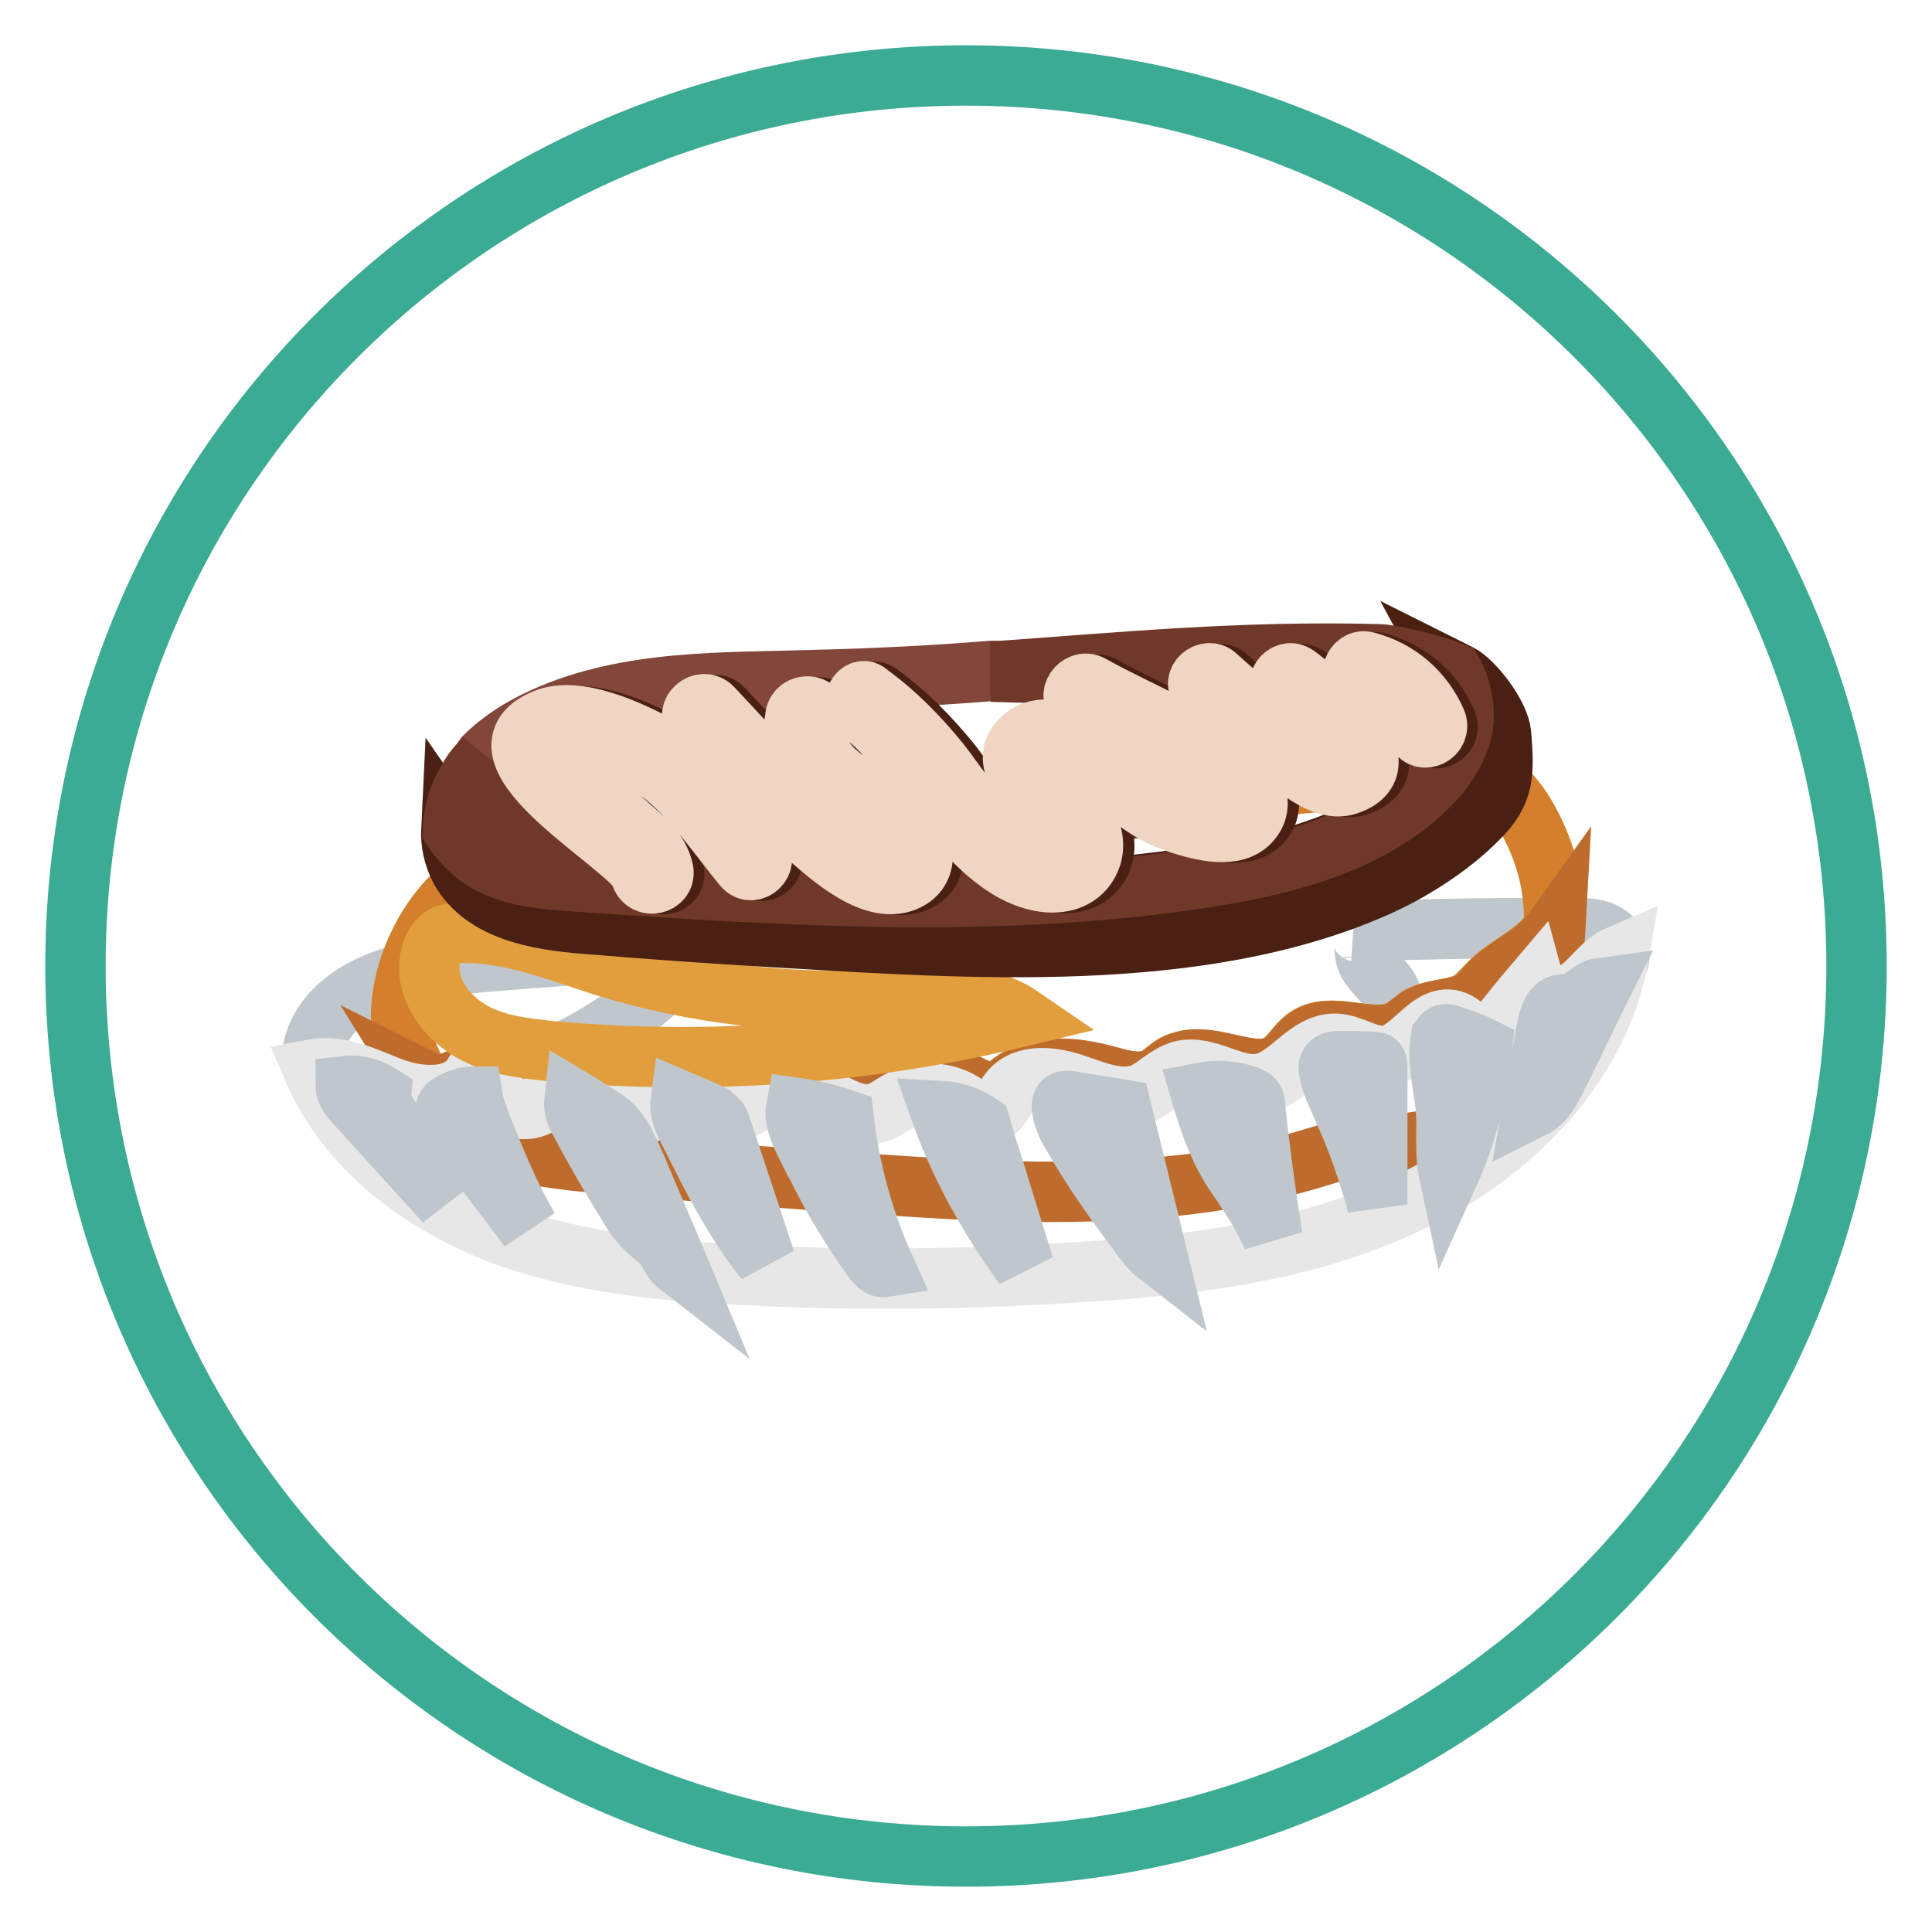
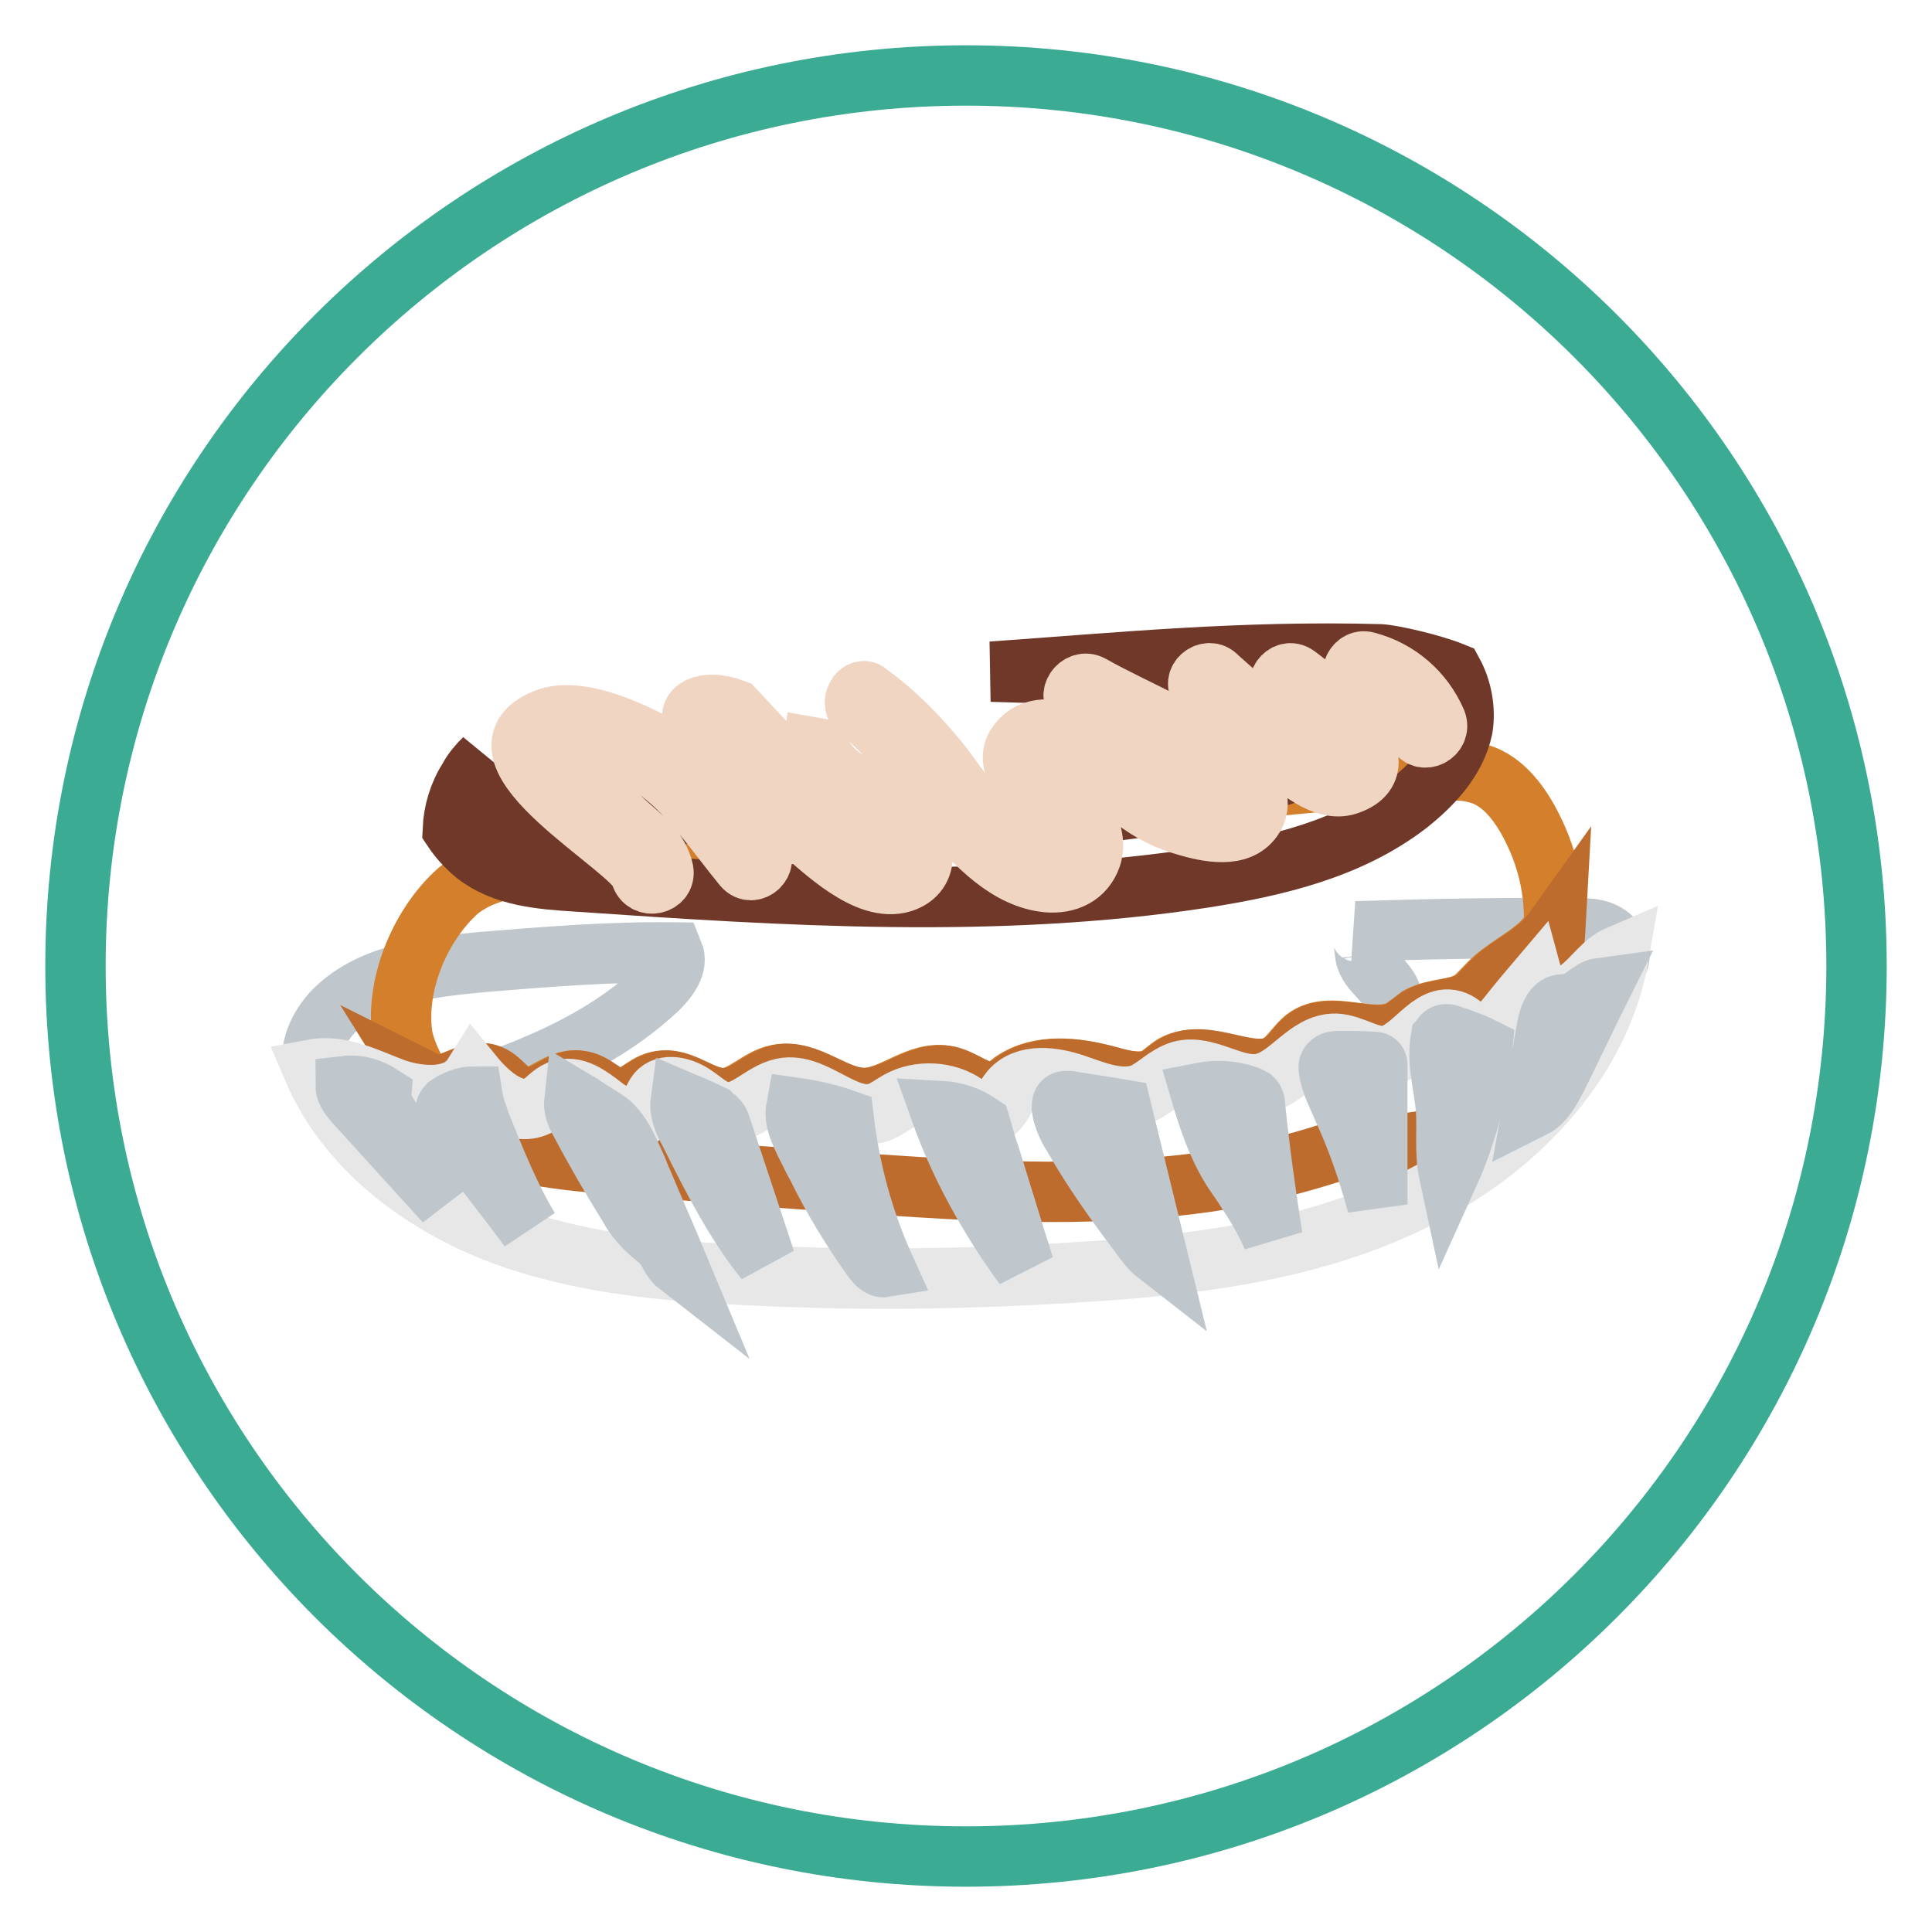
<svg xmlns="http://www.w3.org/2000/svg" version="1.1" x="0px" y="0px" viewBox="0 0 256 256" enable-background="new 0 0 256 256" xml:space="preserve">
  <g>
    <path stroke-width="8" fill-opacity="0" stroke="#3bab94" d="M10,128c0,65.2,52.8,118,118,118c65.2,0,118-52.8,118-118l0,0c0-65.2-52.8-118-118-118 C62.8,10,10,62.8,10,128L10,128z" />
    <path stroke-width="8" fill-opacity="0" stroke="#c0c7cc" d="M184.7,134.6c-0.3-0.6-0.1-1.4-0.2-2.1c-0.2-2.4-3.3-3.7-3.6-6c-0.2-1.1,0-2.9-1.2-3.1 c9.7-0.3,19.3-0.5,29.1-0.4c1.2,0,2.5,0,3.6,0.5c1.1,0.5,2.1,1.5,2.2,2.7c0.1,0.9-0.4,1.8-0.8,2.5c-2.8,4.5-7.3,7.8-12.5,9.1 c-5.1,1.3-10.7,0.6-15.3-2C185.4,135.4,185,135.2,184.7,134.6L184.7,134.6z M45.8,146c-1.6-0.9-3.1-2-3.9-3.5c-1.3-2.7,0-5.9,2-8.2 c4.8-5.2,12.6-6.1,19.7-6.8c8.5-0.7,17-1.4,25.6-1.3c0.7,1.7-0.7,3.5-2,4.8c-8.8,8.3-20.8,12.2-32.3,15.7c-1.5,0.5-3.1,0.9-4.6,0.8 C48.7,147.6,47.2,146.9,45.8,146L45.8,146z" />
    <path stroke-width="8" fill-opacity="0" stroke="#d47f2c" d="M64.4,142.3c1.8,0.5,2.7,2.6,4.5,3.1c2.6,0.7,4.9-2.6,7.7-2.2c2,0.3,3.3,2.4,5.4,2.4 c1.9,0.1,3.3-1.9,5.1-2.3c3.1-0.7,5.9,2.5,9,2.2c2.5-0.2,4.4-2.6,6.9-3.1c3.9-0.8,7.4,3.1,11.4,3.1c3.9,0,7.3-3.8,11.1-2.9 c2.3,0.6,4.4,2.8,6.6,2c0.8-0.3,1.5-0.8,2.1-1.3c3.5-2.4,8.4-1.9,12.5-0.7c2.1,0.6,4.6,1.2,6.5,0.2c0.8-0.5,1.5-1.2,2.3-1.7 c4.3-2.4,10.4,2.6,14.4-0.4c1.1-0.8,1.9-2.2,3-3.1c3.4-2.6,8.8,0.8,12.6-1.1c0.9-0.5,1.7-1.2,2.5-1.8c2.2-1.2,5.1-0.8,7.2-2.3 c0.7-0.6,1.3-1.3,2-2c2-2.1,4.8-3.3,7-5.4c0.7-0.7,1.2-1.3,1.7-2c0.2-4.6-0.7-9.5-3.5-14.5c-1.6-2.8-3.8-5.4-6.9-6.1 c-1.9-0.5-3.8-0.3-5.8-0.2c-2.9,0.3-5.8,0.6-8.7,0.8c-19,1.8-37.8,3.6-56.8,5.4c-7.6,0.7-15.3,1.5-23,2.1 c-8.7,0.8-17.6,1.7-26.2,3.1c-1.8,0.3-3.4,0.6-5.1,0.9c-2.6,0.6-5.4,1.1-7.7,2.5c-0.7,0.4-1.4,0.9-2,1.5 c-4.7,4.5-7.8,12.1-6.9,18.6c0.3,2,1.4,4.1,2.4,6l0.6,0.3C58.9,144.9,61.8,141.6,64.4,142.3L64.4,142.3z" />
    <path stroke-width="8" fill-opacity="0" stroke="#be6c2d" d="M204.4,125c-2.1,2-5,3.3-7,5.4c-0.7,0.7-1.2,1.4-2,2c-2,1.5-4.9,1.1-7.2,2.3c-0.9,0.5-1.7,1.3-2.5,1.8 c-3.8,2-9.2-1.4-12.6,1.1c-1.1,0.8-1.9,2.2-3,3.1c-4,2.9-10-2.1-14.4,0.4c-0.8,0.5-1.5,1.2-2.3,1.7c-2,1-4.4,0.4-6.5-0.2 c-4.2-1.1-8.9-1.7-12.5,0.7c-0.7,0.5-1.4,1.1-2.1,1.3c-2.2,0.7-4.4-1.5-6.6-2c-3.8-0.8-7.2,2.9-11.1,2.9c-4,0-7.5-3.9-11.4-3.1 c-2.5,0.6-4.4,2.9-6.9,3.1c-3.2,0.3-5.9-3-9-2.2c-1.9,0.5-3.3,2.3-5.1,2.3c-2-0.1-3.3-2.2-5.4-2.4c-2.7-0.4-5,3-7.7,2.2 c-1.8-0.5-2.7-2.6-4.5-3.1c-2.7-0.7-5.7,2.6-8,1.1l-0.6-0.3c0.5,0.8,0.9,1.7,1.4,2.4c3.8,7,15.1,8,22.9,8.7 c12.7,1.1,25.6,2.1,38.3,2.9c4.6,0.3,9.2,0.6,13.8,0.7c8.5,0.3,16.9,0.1,25.3-0.9c5.9-0.7,11.6-2,17.2-3.7c1.8-0.6,3.3-0.9,4.9-1.1 c7-1,12.1,0.3,16.9-6.3c3.9-5.4,8.9-13.6,9.4-22.8C205.6,123.7,205,124.4,204.4,125L204.4,125z" />
    <path stroke-width="8" fill-opacity="0" stroke="#e7e7e8" d="M130.9,147.7c-1.1,0.1-2-0.7-2.9-1.3c-2.5-1.8-6.2-2-8.9-0.5c-0.9,0.5-1.8,1.2-2.7,1.5 c-4.3,1.5-8.4-4.1-12.7-3.2c-2.7,0.6-4.7,3.3-7.4,3.2c-1.8-0.1-3.1-1.5-4.5-2.4c-1.4-0.9-3.6-1.5-4.7-0.2c-0.6,0.7-0.7,1.8-1.4,2.5 c-1.4,1.6-4.1,0.7-5.8-0.7c-1.7-1.3-3.7-2.9-5.8-2.1c-1,0.4-1.7,1.3-2.6,1.9c-3.1,1.8-6.6-1.2-8.8-3.9c-2,3.2-6.7,3-10.3,1.8 c-3.5-1.3-7.2-3.3-10.9-2.6c4.4,10.3,14.1,17.7,24.8,21.8c10.7,4,22.3,5,33.7,5.5c14.1,0.7,28.3,0.5,42.5-0.4 c15.1-0.9,30.5-2.7,44.1-9.2c13.7-6.4,25.4-18.3,27.9-32.8c-2.1,0.9-3.4,3.1-5.3,4.5c-1.9,1.4-5.3,1.5-5.9-0.7c-1.7,2-3.3,4-4.9,6 c-0.4,0.5-0.7,0.9-1.3,1.1c-1.6,0.6-2.8-1.6-4.3-2.2c-3.3-1.3-5.6,4.1-9.1,4.6c-2.3,0.3-4.4-1.5-6.7-1.6c-3.9-0.1-6.2,4.7-10,5.3 c-3.5,0.6-7.1-2.6-10.5-1.7c-2,0.6-3.3,2.2-5.1,3c-2.9,1.1-6-0.2-8.9-1.2c-2.9-1-6.6-1.5-8.6,0.8 C132.9,145.7,132.4,147.5,130.9,147.7L130.9,147.7z" />
-     <path stroke-width="8" fill-opacity="0" stroke="#e29e3c" d="M61.1,123.6c6.5-0.1,12.7,2.4,18.9,4.4c12,3.7,24.7,5.2,37.3,4.4c6.1-0.4,12.9-1.2,18,2.3 c-20.3,4.9-41.3,6.5-62.1,4.6c-3.8-0.4-7.7-0.8-11-2.8s-5.9-5.7-5.2-9.5c0.2-1.2,0.8-2.5,2-3.1C59.7,123.7,60.4,123.6,61.1,123.6z" />
-     <path stroke-width="8" fill-opacity="0" stroke="#4a2013" d="M198.9,97.3c-0.2-2.4-3.1-6.3-5.1-7.7c-0.3-0.2-0.7-0.4-1.3-0.7c1.2,2.2,1.7,4.9,1.1,7.4 c-0.9,4.2-3.9,7.5-7.3,10.1c-7.7,5.9-17.5,8.2-27,9.7c-27.4,4.2-55.4,2.3-83.1,0.5c-4.6-0.3-9.7-0.7-13.4-3.6c-1.2-0.9-2.1-2-3-3.3 c-0.1,2,0.3,3.8,1.2,5.5c3.1,5.5,10.3,6.7,16.5,7.2c8.5,0.7,16.9,1.3,25.4,1.8c25.5,1.5,55.9,3.7,79.3-6.6c4.6-2,10-5.4,13.6-9.1 C199.4,105,199.3,102.4,198.9,97.3z" />
    <path stroke-width="8" fill-opacity="0" stroke="#c0c7cc" d="M77.7,146.8c1.1,0.7,2.2,1.3,3.2,2.1c1.5,1.4,2.3,3.3,3.2,5.3c0.4,0.8,0.7,1.8,1.1,2.6 c1.5,3.6,3.1,7.2,4.6,10.8c-0.9-0.7-1.2-1.9-1.9-2.7c-0.6-0.7-1.3-1.1-2-1.8c-1-0.9-1.9-2-2.6-3.3c-2.3-3.7-4.5-7.5-6.5-11.3 c-0.5-0.8-0.8-1.8-0.7-2.7C76.6,146.1,77.2,146.4,77.7,146.8z M95,148.3c0.3,0.3,0.4,0.6,0.5,0.9l5.9,17.8 c-4.1-5.1-7.1-11.1-10-16.9c-0.7-1.3-1.4-2.7-1.2-4.2c1.4,0.6,2.7,1.1,4.1,1.8C94.6,148,94.8,148.2,95,148.3z M115.7,166.9 c-2.8-3.9-5.3-8-7.4-12.3c-0.6-1-1-2-1.6-3.1c-0.7-1.5-1.5-3.1-1.2-4.7c2.1,0.3,4.3,0.8,6.3,1.5c0.8,6.8,2.6,13.4,5.4,19.6 C116.6,168,116.1,167.4,115.7,166.9z M135.7,167.8c-4.6-6.3-8.5-13.3-11.1-20.6c1.9,0.1,3.7,0.7,5.3,1.8c0.4,1.3,0.7,2.7,1.2,4 C132.6,157.8,134.1,162.8,135.7,167.8z M140.7,146.8c0-0.2,0-0.5,0.1-0.7c0.2-0.3,0.6-0.2,0.9-0.2c2.3,0.4,4.6,0.7,6.9,1.1 l4.7,19.2c-0.9-0.7-1.7-1.8-2.4-2.8c-3.1-4.1-6.1-8.3-8.6-12.7C141.6,149.6,140.9,148.3,140.7,146.8z M166,145.6 c0.3,0.3,0.3,0.7,0.3,1c0.6,5.8,1.4,11.6,2.3,17.3c-0.9-2-2-4-3.3-5.9c-0.7-1.2-1.6-2.3-2.3-3.5c-1.8-3-2.9-6.3-3.9-9.7 c2-0.4,4.2-0.3,6.1,0.4C165.6,145.3,165.8,145.5,166,145.6L166,145.6z M182.5,159.6c-1.2-4.3-2.6-8.5-4.5-12.6 c-0.7-1.7-1.6-3.3-1.9-5.1c0-0.2-0.1-0.5,0-0.7c0.2-0.6,0.9-0.6,1.5-0.6c1.4,0,2.9,0,4.3,0.1c0.2,0,0.4,0,0.5,0.1s0.1,0.3,0.1,0.5 V159.6L182.5,159.6z M191.2,137.2c0.2-0.2,0.6-0.2,0.8-0.1c1.5,0.5,3,1,4.4,1.7c-0.6,5.8-2,11.4-4.4,16.7c-0.6-2.8-0.2-5.8-0.4-8.6 c-0.3-3.1-1.2-6.1-0.7-9.2C191,137.6,191,137.4,191.2,137.2z M203.1,146.8c0.6-3.3,1.1-6.4,1.7-9.7c0.2-0.9,0.3-1.9,0.7-2.7 c0.2-0.5,0.6-1,1-1.2c0.5-0.2,1-0.1,1.6-0.2c1.5-0.2,2.5-1.9,4-2.1c-2,4-3.9,8.1-5.9,12.1C205.4,144.4,204.7,146,203.1,146.8z  M60.1,146c0.8-0.4,1.7-0.7,2.5-0.7c0.2,1.3,0.7,2.5,1.1,3.7c1.9,4.7,3.8,9.5,6.4,13.8c-3.3-4.5-6.8-8.8-10.1-13.3 c-0.5-0.7-1-1.3-1-2.1c0-0.4,0.1-0.7,0.3-0.9C59.6,146.3,59.8,146.2,60.1,146z M47.1,146.2c-0.6-0.7-1.3-1.5-1.3-2.3 c1.7-0.2,3.3,0.3,4.7,1.2c-0.1,1.1,0.6,2.1,1.2,3.1c2.4,3.7,4.9,7.4,7.3,11.1L47.1,146.2z" />
-     <path stroke-width="8" fill-opacity="0" stroke="#82463a" d="M68.1,108.1c4.8,2.1,10.4,1.5,15.7,0.6c4.2-0.6,8.4-1.4,12.6-1.1c4.6,0.3,9.1,1.9,13.8,2.1 c2.4,0.2,4.9,0,7.3-0.1c2.1-0.1,4.4-0.3,6.5-0.4c9.5-0.6,19-1.1,28.3-2.5c6.5-0.9,12.9-2.3,19.1-4.6c3.1-1.1,6.5-3,6.9-6.2 c0.4-2.7-1.9-5.2-4.4-6.3c-2.5-1-5.4-0.9-8.1-0.8c-11.4,0.4-22.9,0.5-34.4,0.1c-7.4,0.6-15.1,1-23.2,1.2C96,90.5,83.2,90,72,95.1 c-2.9,1.3-5.6,3-7.8,5.2c-0.4,0.6-0.6,1.4-0.6,2.1C63.5,105.1,65.7,107.1,68.1,108.1L68.1,108.1z" />
    <path stroke-width="8" fill-opacity="0" stroke="#6f3828" d="M192.5,89.1c-2.7-1.1-7.9-2.3-9.6-2.4c-18.5-0.5-34.5,1.1-51.5,2.3c11.4,0.4,23,0.3,34.4-0.1 c2.7-0.1,5.6-0.2,8.1,0.8c2.5,1,4.7,3.5,4.4,6.3c-0.4,3.3-3.8,5.1-6.9,6.2c-6.1,2.2-12.6,3.6-19.1,4.6c-9.4,1.4-18.9,2-28.3,2.5 c-2.1,0.1-4.4,0.3-6.5,0.4c-2.4,0.2-4.9,0.3-7.3,0.1c-4.6-0.4-9.1-1.9-13.8-2.1c-4.2-0.3-8.5,0.5-12.6,1.1 c-5.2,0.8-10.9,1.5-15.7-0.6c-2.3-1-4.6-3.1-4.5-5.6c0-0.7,0.2-1.5,0.6-2.1c-0.8,0.8-1.6,1.7-2.1,2.7c-1.3,2-2,4.4-2.1,6.7 c0.8,1.2,1.8,2.3,3,3.3c3.7,2.9,8.6,3.3,13.4,3.6c27.7,1.9,55.7,3.7,83.1-0.5c9.6-1.5,19.3-3.8,27-9.7c3.3-2.6,6.4-5.9,7.3-10.1 C194.2,94,193.7,91.3,192.5,89.1L192.5,89.1z" />
-     <path stroke-width="8" fill-opacity="0" stroke="#4a2013" d="M89.3,115.5c-0.6-2.8-2.8-4.4-4.8-6.2c-1.3-1.2-2.6-2.3-4-3.3c-1-0.7-4.2-2.1-4.5-3.2c-2.5-7.2,6-3.4,7.3-3 c1.9,0.7,3.8,1.4,5.5,2.6c4.3,3.2,7.8,8.5,11.1,12.5c1.2,1.4,3.3-0.5,2.1-1.9c-4-4.7-7.9-11-13.4-14.1c-3.7-2-10.7-5.3-15-3.5 c-11.2,4.6,12,17.1,12.7,20.6C86.8,117.9,89.7,117.3,89.3,115.5z M93.5,95.8c4.5,4.8,8.8,9.9,13.8,14.2c3.1,2.6,9,8.5,13.7,7 c3.3-1.1,3.2-4.5,1.5-6.9c-3.8-5.6-14.3-6-12.8-14.9c0.3-1.9-2.6-2-2.9-0.2c-0.6,3.3,0.5,6.2,2.7,8.7c0.8,0.9,1.9,1.8,2.9,2.4 c1.1,0.8,5.2,2.4,5.7,3.6c5.6,5.3-0.8,4.5-2.8,2.5c-1.1-0.7-2.2-1.5-3.3-2.2c-2-1.5-3.7-3.1-5.4-4.7c-3.7-3.6-7.2-7.6-10.8-11.4 C94.5,92.5,92.3,94.4,93.5,95.8z M115.4,94.4c7.7,5.4,14.6,21.6,24.9,22.6c2.6,0.2,4.9-0.8,5.8-3.4c0.5-1.6,0.1-3.3-0.6-4.6 c-0.7-1.7-4.4-4.1-4.6-5.4c-2.6-3.1-2-5.4,3.3-3.1c1.2,0.7,2.3,1.4,3.5,2.1c1.2,0.8,2.2,2,3.4,2.9c2.1,1.7,4.3,3,6.9,3.8 c2.6,0.8,7.2,2.1,9.3-0.5c1.8-2.2,0.4-4.7-1.4-6.4c-5.1-4.8-13.8-8.1-19.8-11.5c-1.6-0.9-3.3,1.5-1.7,2.4c4.8,2.8,9.8,5.6,14.6,8.4 l3.3,2c6.4,4.5-2.2,4-4.5,2.6c-2.5-0.5-5-3.1-6.9-4.6c-3-2.3-11.5-8.1-14.8-2.7c-0.9,1.6,0,3.3,0.7,4.6c0.7,1.3,2.3,2,3.1,3.3 l1.5,1.5c5,4.7-1.3,7.2-5.8,3.3c-3.9-2-7-7.3-9.7-10.7c-2.8-3.4-5.7-6.4-9.3-9C115.5,90.8,113.8,93.3,115.4,94.4L115.4,94.4z  M160.6,91.6c3.5,3.3,7.2,6.4,11.1,9.1c2.2,1.6,5.5,4.5,8.5,3.3c7.7-2.8-4.4-12.5-7-14.4c-1.5-1.1-3.2,1.3-1.7,2.4 c2.1,1.5,4.2,3.2,5.9,5.2c0.9,1,3,2.3,1.3,3.4c-1.4,0.9-2.2-0.2-3.6-1c-4.5-2.9-8.5-6.3-12.4-9.8C161.4,88.4,159.3,90.3,160.6,91.6 L160.6,91.6z M181.6,90.6c3.4,0.9,6.1,3.2,7.5,6.4c0.7,1.7,3.3,0.5,2.6-1.3c-1.7-3.9-5-6.8-9.2-7.9 C180.8,87.3,179.8,90.1,181.6,90.6L181.6,90.6z" />
-     <path stroke-width="8" fill-opacity="0" stroke="#f0d5c3" d="M87.9,115.4c-0.6-2.8-2.8-4.4-4.8-6.2c-1.3-1.2-2.6-2.3-4-3.3c-1-0.7-4.2-2.1-4.5-3.2c-2.5-7.2,6-3.4,7.3-3 c1.9,0.7,3.8,1.4,5.5,2.6c4.3,3.2,7.8,8.5,11.1,12.5c1.2,1.4,3.3-0.5,2.1-1.9c-4-4.7-7.9-11-13.4-14.1c-3.7-2-10.7-5.3-15-3.5 c-11.3,4.6,12,17.2,12.7,20.6C85.4,117.8,88.2,117.2,87.9,115.4L87.9,115.4z M92.1,95.7c4.5,4.8,8.8,9.9,13.8,14.2 c3.1,2.6,9,8.5,13.7,7c3.3-1.1,3.2-4.5,1.5-6.9c-3.8-5.6-14.3-6-12.8-14.9c0.3-1.9-2.6-2-2.9-0.2c-0.6,3.3,0.5,6.2,2.7,8.7 c0.8,0.9,1.9,1.8,2.9,2.4c1.1,0.8,5.2,2.4,5.7,3.6c5.6,5.3-0.8,4.5-2.8,2.5c-1.1-0.7-2.2-1.5-3.3-2.2c-2-1.5-3.7-3.1-5.4-4.7 c-3.7-3.6-7.2-7.6-10.8-11.4C93.1,92.4,90.8,94.3,92.1,95.7z M113.9,94.3c7.7,5.4,14.6,21.6,24.9,22.6c2.6,0.2,4.9-0.8,5.8-3.4 c0.5-1.6,0.1-3.3-0.6-4.6c-0.7-1.7-4.4-4.1-4.6-5.4c-2.6-3.1-2-5.4,3.3-3.1c1.2,0.7,2.3,1.4,3.5,2.1c1.2,0.8,2.2,2,3.4,2.9 c2.1,1.7,4.3,3,6.9,3.8s7.2,2.1,9.3-0.5c1.8-2.2,0.4-4.7-1.4-6.4c-5.1-4.8-13.8-8.1-19.8-11.5c-1.6-0.9-3.3,1.5-1.7,2.4 c4.8,2.8,9.8,5.6,14.6,8.4l3.3,2c6.4,4.5-2.2,4-4.5,2.6c-2.5-0.5-5-3.1-6.9-4.6c-3-2.3-11.5-8.1-14.8-2.7c-0.9,1.6,0,3.3,0.7,4.6 c0.7,1.3,2.3,2,3.1,3.3l1.5,1.5c5,4.7-1.3,7.2-5.8,3.3c-3.9-2-7-7.3-9.7-10.7c-2.8-3.4-5.7-6.4-9.3-9 C114,90.7,112.4,93.2,113.9,94.3L113.9,94.3z M159.2,91.5c3.5,3.3,7.2,6.4,11.1,9.1c2.2,1.6,5.5,4.5,8.5,3.3 c7.7-2.8-4.4-12.5-7-14.4c-1.5-1.1-3.2,1.3-1.7,2.4c2.1,1.5,4.2,3.2,5.9,5.2c0.9,1,3,2.3,1.3,3.4c-1.4,0.9-2.2-0.2-3.6-1 c-4.5-2.9-8.5-6.3-12.4-9.8C160.1,88.3,157.8,90.2,159.2,91.5L159.2,91.5z M180.2,90.5c3.4,0.9,6.1,3.2,7.5,6.4 c0.7,1.7,3.3,0.5,2.6-1.3c-1.7-3.9-5-6.8-9.2-7.9C179.4,87.2,178.4,90,180.2,90.5L180.2,90.5z" />
+     <path stroke-width="8" fill-opacity="0" stroke="#f0d5c3" d="M87.9,115.4c-0.6-2.8-2.8-4.4-4.8-6.2c-1.3-1.2-2.6-2.3-4-3.3c-1-0.7-4.2-2.1-4.5-3.2c-2.5-7.2,6-3.4,7.3-3 c1.9,0.7,3.8,1.4,5.5,2.6c4.3,3.2,7.8,8.5,11.1,12.5c1.2,1.4,3.3-0.5,2.1-1.9c-4-4.7-7.9-11-13.4-14.1c-3.7-2-10.7-5.3-15-3.5 c-11.3,4.6,12,17.2,12.7,20.6C85.4,117.8,88.2,117.2,87.9,115.4L87.9,115.4z M92.1,95.7c4.5,4.8,8.8,9.9,13.8,14.2 c3.1,2.6,9,8.5,13.7,7c3.3-1.1,3.2-4.5,1.5-6.9c-3.8-5.6-14.3-6-12.8-14.9c-0.6,3.3,0.5,6.2,2.7,8.7 c0.8,0.9,1.9,1.8,2.9,2.4c1.1,0.8,5.2,2.4,5.7,3.6c5.6,5.3-0.8,4.5-2.8,2.5c-1.1-0.7-2.2-1.5-3.3-2.2c-2-1.5-3.7-3.1-5.4-4.7 c-3.7-3.6-7.2-7.6-10.8-11.4C93.1,92.4,90.8,94.3,92.1,95.7z M113.9,94.3c7.7,5.4,14.6,21.6,24.9,22.6c2.6,0.2,4.9-0.8,5.8-3.4 c0.5-1.6,0.1-3.3-0.6-4.6c-0.7-1.7-4.4-4.1-4.6-5.4c-2.6-3.1-2-5.4,3.3-3.1c1.2,0.7,2.3,1.4,3.5,2.1c1.2,0.8,2.2,2,3.4,2.9 c2.1,1.7,4.3,3,6.9,3.8s7.2,2.1,9.3-0.5c1.8-2.2,0.4-4.7-1.4-6.4c-5.1-4.8-13.8-8.1-19.8-11.5c-1.6-0.9-3.3,1.5-1.7,2.4 c4.8,2.8,9.8,5.6,14.6,8.4l3.3,2c6.4,4.5-2.2,4-4.5,2.6c-2.5-0.5-5-3.1-6.9-4.6c-3-2.3-11.5-8.1-14.8-2.7c-0.9,1.6,0,3.3,0.7,4.6 c0.7,1.3,2.3,2,3.1,3.3l1.5,1.5c5,4.7-1.3,7.2-5.8,3.3c-3.9-2-7-7.3-9.7-10.7c-2.8-3.4-5.7-6.4-9.3-9 C114,90.7,112.4,93.2,113.9,94.3L113.9,94.3z M159.2,91.5c3.5,3.3,7.2,6.4,11.1,9.1c2.2,1.6,5.5,4.5,8.5,3.3 c7.7-2.8-4.4-12.5-7-14.4c-1.5-1.1-3.2,1.3-1.7,2.4c2.1,1.5,4.2,3.2,5.9,5.2c0.9,1,3,2.3,1.3,3.4c-1.4,0.9-2.2-0.2-3.6-1 c-4.5-2.9-8.5-6.3-12.4-9.8C160.1,88.3,157.8,90.2,159.2,91.5L159.2,91.5z M180.2,90.5c3.4,0.9,6.1,3.2,7.5,6.4 c0.7,1.7,3.3,0.5,2.6-1.3c-1.7-3.9-5-6.8-9.2-7.9C179.4,87.2,178.4,90,180.2,90.5L180.2,90.5z" />
  </g>
</svg>